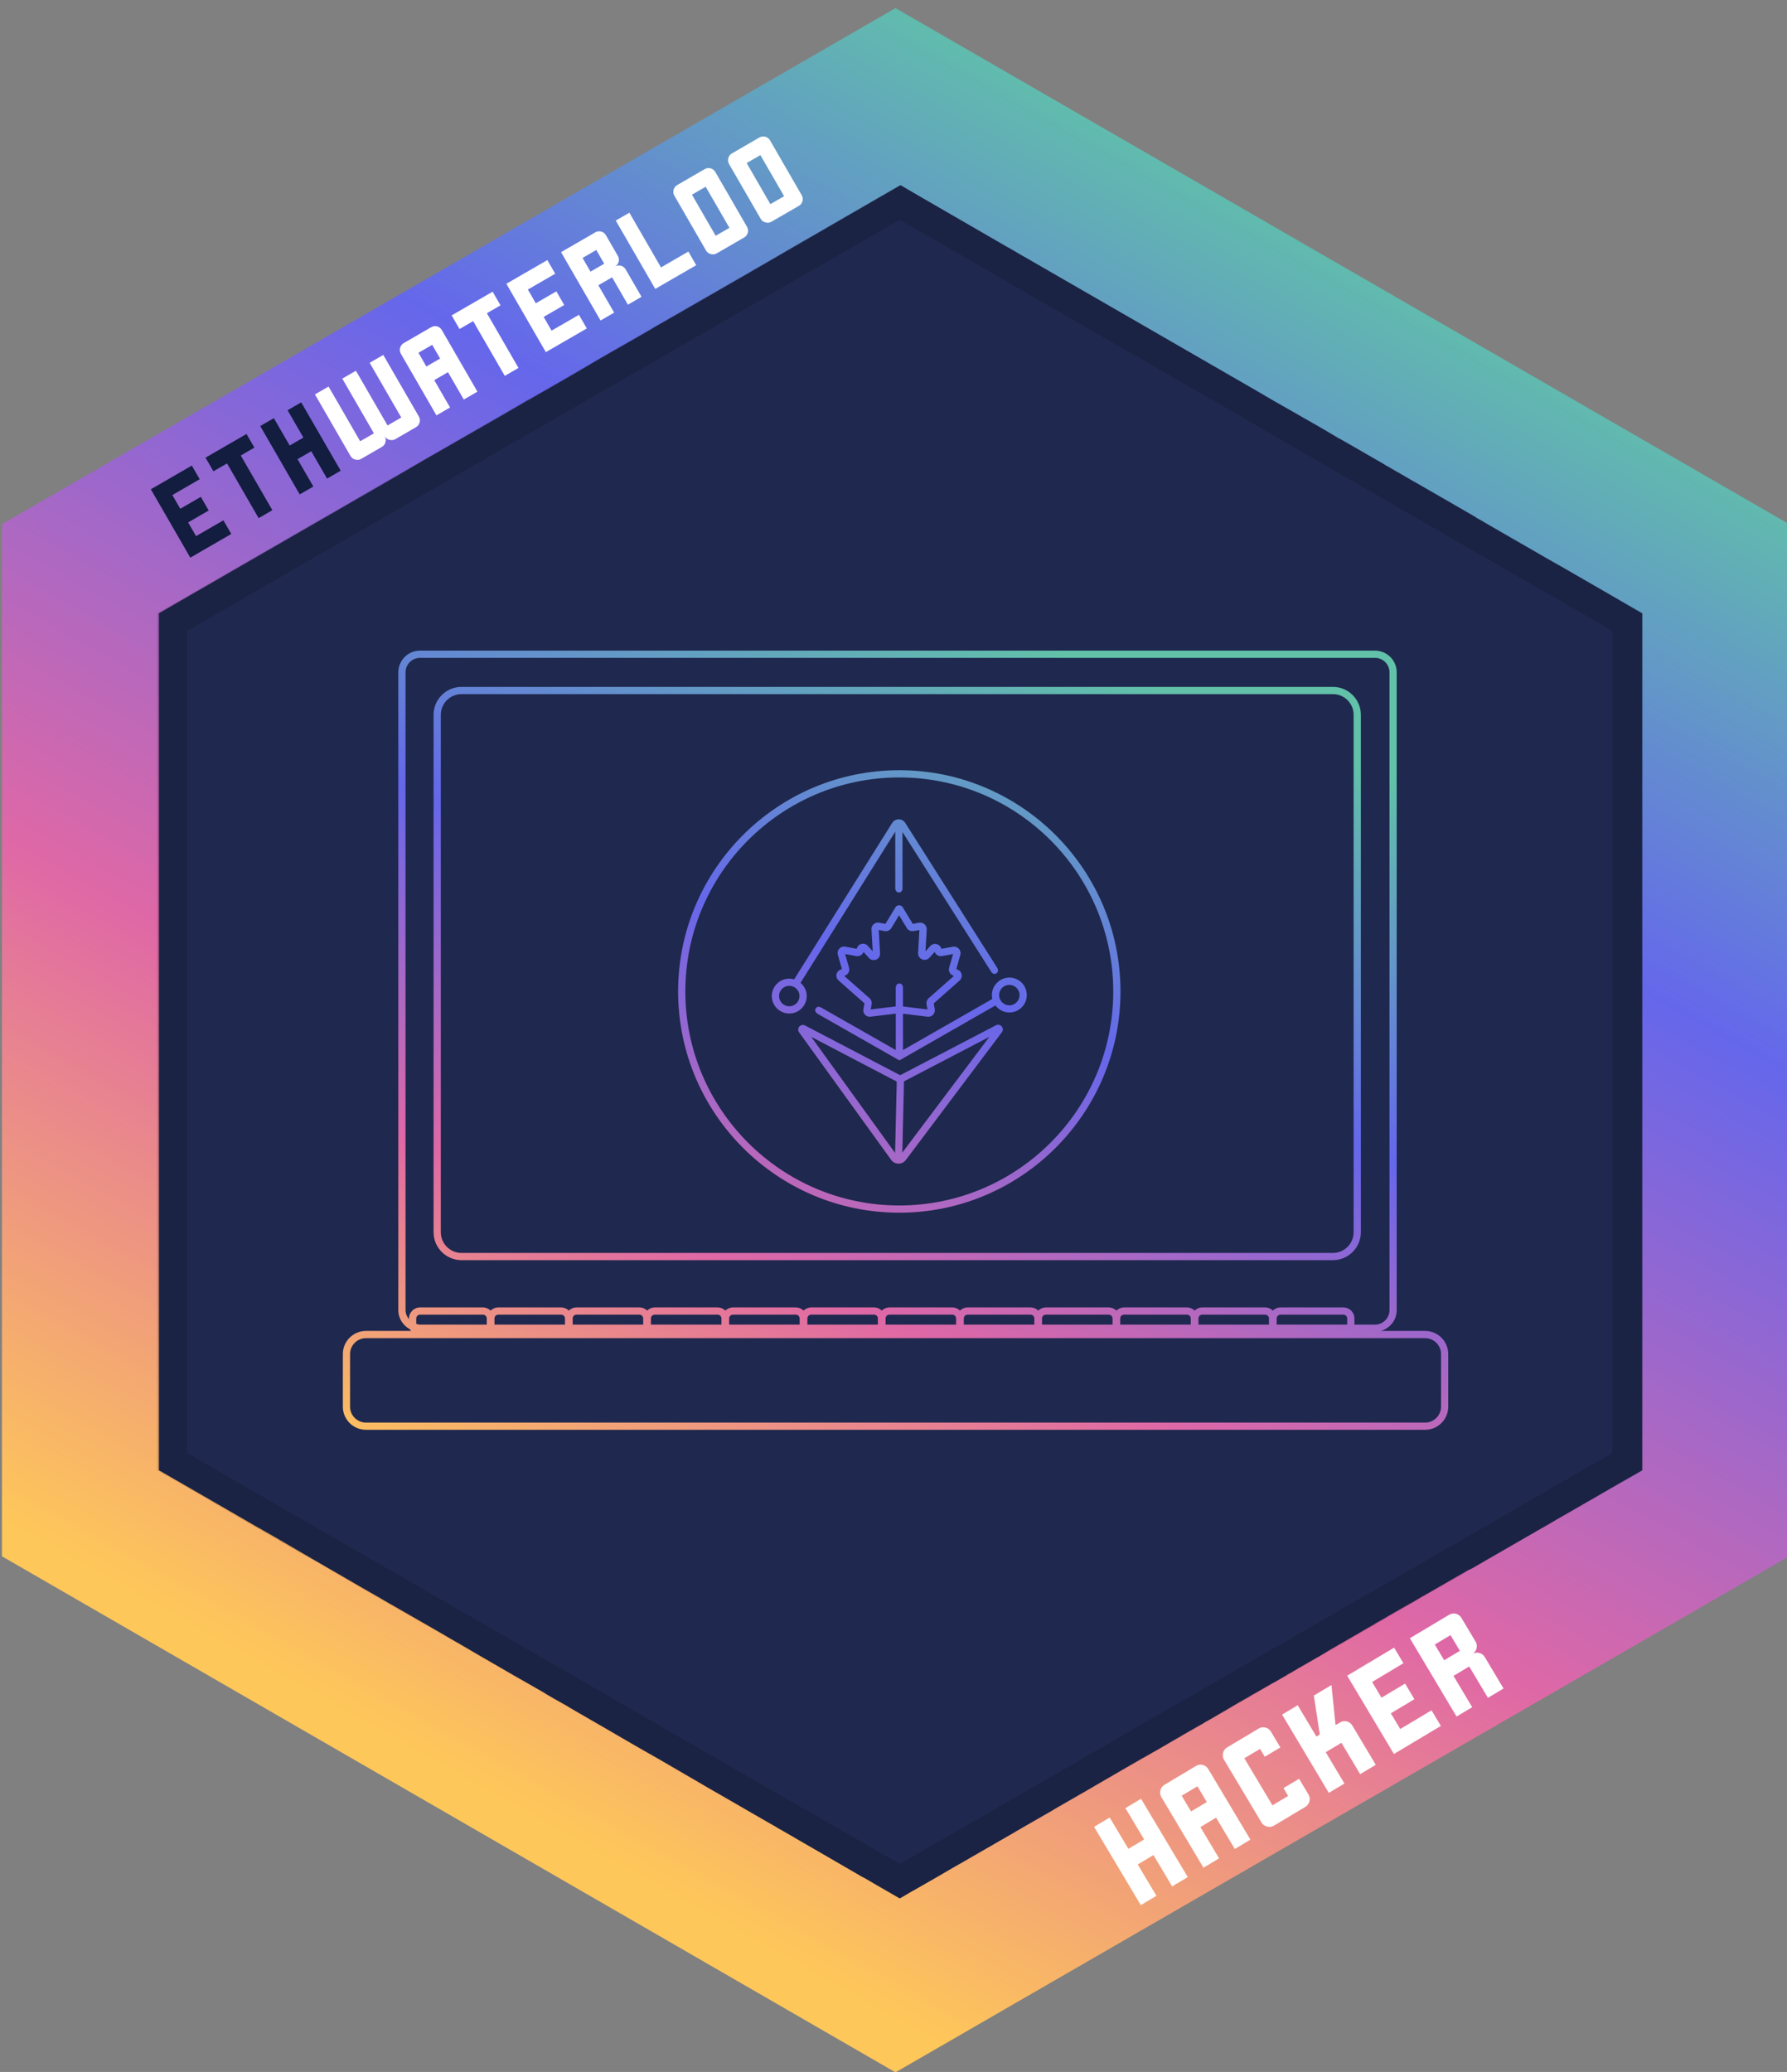
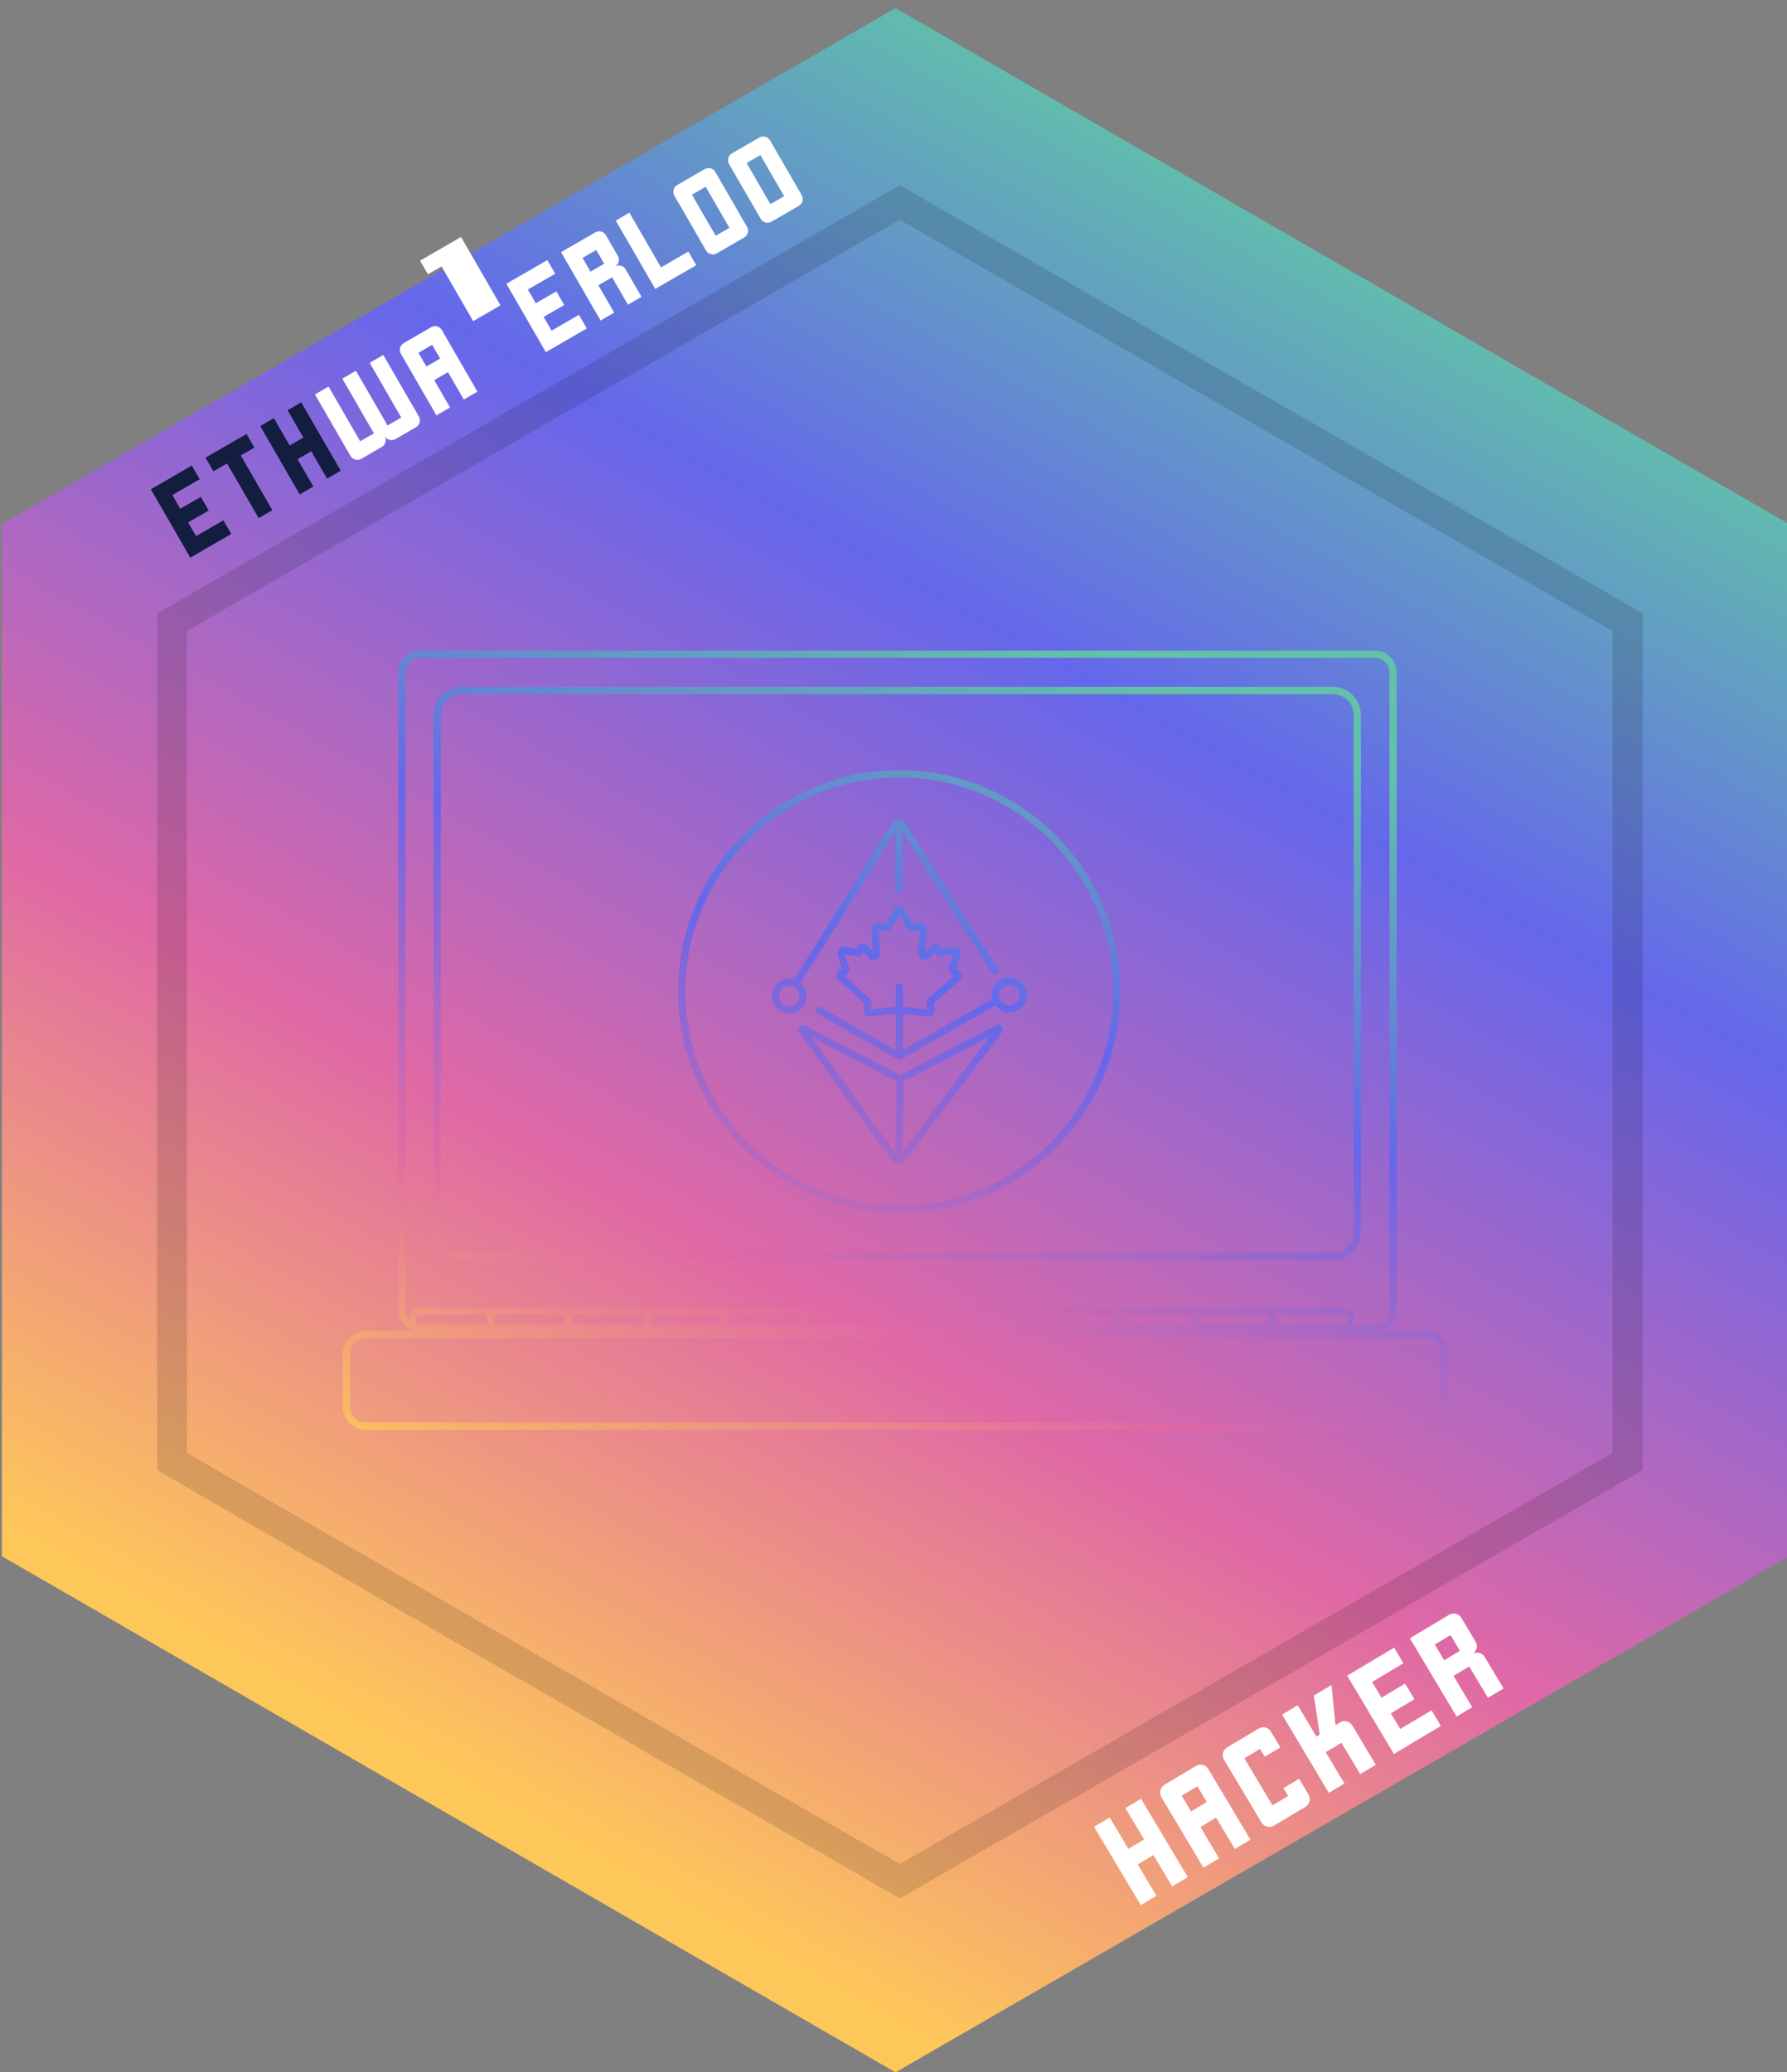
<svg xmlns="http://www.w3.org/2000/svg" version="1.1" id="Layer_1" x="0px" y="0px" viewBox="0 0 110.837 128.478" style="enable-background:new 0 0 110.837 128.478;" xml:space="preserve">
  <rect x="0" y="0" width="110.837" height="128.478" fill="#808080" stroke="none" />
  <style type="text/css">
	.Drop_x0020_Shadow{fill:none;}
	.Round_x0020_Corners_x0020_2_x0020_pt{fill:#FFFFFF;stroke:#231F20;stroke-miterlimit:10;}
	.Live_x0020_Reflect_x0020_X{fill:none;}
	.Bevel_x0020_Soft{fill:url(#SVGID_1_);}
	.Dusk{fill:#FFFFFF;}
	.Foliage_GS{fill:#FFDD00;}
	.Pompadour_GS{fill-rule:evenodd;clip-rule:evenodd;fill:#44ADE2;}
	.st0{fill:url(#SVGID_2_);}
	.st1{fill:#1F284E;}
	.st2{opacity:0.13;enable-background:new    ;}
	.st3{fill:url(#SVGID_3_);}
	.st4{fill:url(#SVGID_4_);}
	.st5{fill:url(#SVGID_5_);}
	.st6{fill:url(#SVGID_6_);}
	.st7{fill:url(#SVGID_7_);}
	.st8{fill:url(#SVGID_8_);}
	.st9{fill:url(#SVGID_9_);}
	.st10{fill:url(#SVGID_10_);}
	.st11{fill:url(#SVGID_11_);}
	.st12{fill:url(#SVGID_12_);}
	.st13{fill:url(#SVGID_13_);}
	.st14{fill:url(#SVGID_14_);}
	.st15{fill:url(#SVGID_15_);}
	.st16{fill:url(#SVGID_16_);}
	.st17{fill:url(#SVGID_17_);}
	.st18{fill:url(#SVGID_18_);}
	.st19{fill:url(#SVGID_19_);}
	.st20{fill:url(#SVGID_20_);}
	.st21{fill:url(#SVGID_21_);}
	.st22{fill:url(#SVGID_22_);}
	.st23{fill:url(#SVGID_23_);}
	.st24{fill:url(#SVGID_24_);}
	.st25{fill:url(#SVGID_25_);}
	.st26{fill:url(#SVGID_26_);}
	.st27{fill:url(#SVGID_27_);}
	.st28{fill:url(#SVGID_28_);}
	.st29{fill:url(#SVGID_29_);}
	.st30{fill:url(#SVGID_30_);}
	.st31{fill:url(#SVGID_31_);}
	.st32{fill:url(#SVGID_32_);}
	.st33{fill:url(#SVGID_33_);}
	.st34{fill:url(#SVGID_34_);}
	.st35{fill:url(#SVGID_35_);}
	.st36{fill:url(#SVGID_36_);}
	.st37{fill:url(#SVGID_37_);}
	.st38{fill:url(#SVGID_38_);}
	.st39{fill:url(#SVGID_39_);}
	.st40{fill:url(#SVGID_40_);}
	.st41{fill:url(#SVGID_41_);}
	.st42{fill:#121D3F;}
	.st43{fill:#FFFFFF;}
	.st44{fill:url(#SVGID_42_);}
	.st45{fill:url(#SVGID_43_);}
	.st46{fill:url(#SVGID_44_);}
	.st47{fill:url(#SVGID_45_);}
	.st48{fill:url(#SVGID_46_);}
	.st49{fill:url(#SVGID_47_);}
</style>
  <linearGradient id="SVGID_1_" gradientUnits="userSpaceOnUse" x1="-1256.576" y1="106.043" x2="-1255.869" y2="106.751">
    <stop offset="0" style="stop-color:#DEDFE3" />
    <stop offset="0.178" style="stop-color:#DADBDF" />
    <stop offset="0.361" style="stop-color:#CECFD3" />
    <stop offset="0.546" style="stop-color:#B9BCBF" />
    <stop offset="0.732" style="stop-color:#9CA0A2" />
    <stop offset="0.918" style="stop-color:#787D7E" />
    <stop offset="1" style="stop-color:#656B6C" />
  </linearGradient>
  <g>
    <g id="Layer_63_2_">
      <linearGradient id="SVGID_2_" gradientUnits="userSpaceOnUse" x1="20.018" y1="128.061" x2="83.776" y2="13.997">
        <stop offset="0.151" style="stop-color:#FEC759" />
        <stop offset="0.433" style="stop-color:#DF68A6" />
        <stop offset="0.751" style="stop-color:#6567EB" />
        <stop offset="1" style="stop-color:#61C1A9" />
      </linearGradient>
      <polygon class="st0" points="110.97,96.503 55.542,128.503 0.12,96.503 0.12,32.503 55.542,0.503 110.97,32.503       " />
    </g>
-     <path class="st1" d="M101.856,38.031v53.14l-0.01,0.01l-0.68,0.39l-0.74,0.42l-0.66,0.38l-1,0.58l-2.49,1.43l-0.2,0.12   l-1.93,1.11l-2.72,1.57l-0.24,0.13l-0.13,0.05l-0.11,0.07l-2.14,1.23l-0.65,0.37l-0.24,0.14l-0.17,0.1l-0.01,0.01l-0.34,0.19   l-0.3,0.17l-1.05,0.6l-0.04,0.03l-0.72,0.41v0.01l-0.51,0.29l-0.45,0.26l-0.02,0.02h-0.01l-1.07,0.62l-0.16,0.09l-0.31,0.18   l-0.24,0.14l-0.63,0.38l-0.37,0.21l-0.8,0.46l-0.09,0.05l-0.12,0.07l-0.08,0.05l-0.41,0.24l-0.03,0.01l-0.16,0.09v0.01   l-0.78,0.45l-0.06,0.03l-0.12,0.06l-0.02,0.02l-0.04,0.02l-0.9,0.52l-0.11,0.06l-0.16,0.09l-0.13,0.08l-0.05,0.03l-0.3,0.17   l-0.02,0.01l-0.08,0.05l-0.16,0.09h-0.01l-0.71,0.42l-1.01,0.59l-0.45,0.25v0.01l-1.42,0.81l-0.11,0.07l-0.42,0.24l-1.06,0.62   l-0.15,0.08l-0.63,0.36l-0.06,0.03l-1.23,0.71l-1.74,1.01l-0.53,0.31l-0.82,0.47l-0.85,0.49l-0.31,0.18l-0.04,0.03l-2.02,1.16   l-0.01,0.01l-0.3,0.17l-0.13,0.08l-2.24,1.29l-1.04,0.6l-0.25,0.14l-0.21,0.12l-1.01,0.59l-0.96,0.55l-0.56,0.32h-0.01   l-0.32,0.19l-0.48,0.28l-1.42-0.82l-0.77-0.45l-0.08-0.04l-0.03-0.01l-0.24-0.14l-1.5-0.87l-3.02-1.75l-0.35-0.2l-0.16-0.09   l-0.04-0.03l-0.28-0.16l-0.12-0.07l-0.96-0.55l-0.71-0.41l-0.1-0.06l-2.5-1.44l-0.01-0.01l-0.93-0.54l-0.6-0.35l-0.29-0.17   l-0.12-0.07l-0.81-0.47l-0.69-0.39l-0.89-0.51l-0.17-0.1l-0.38-0.22l-1.03-0.6l-1.7-0.98l-0.65-0.38l-0.04-0.03l-0.23-0.13   l-0.39-0.22l-0.2-0.11l-0.29-0.17l-0.19-0.11l-0.14-0.09l-0.01-0.01l-0.07-0.04l-1.03-0.59l-0.74-0.42l-0.02-0.01l-0.55-0.32   l-0.43-0.25l-0.37-0.21l-0.13-0.08l-0.03-0.02l-0.27-0.15l-0.19-0.11l-0.29-0.17l-0.75-0.44l-0.48-0.28l-0.44-0.25l-0.84-0.49   l-2.09-1.2l-0.82-0.47l-0.09-0.05l-0.12-0.07l-0.31-0.18l-0.07-0.04l-0.01-0.01l-0.21-0.12h-0.01l-0.01-0.01l-1.03-0.59   c-0.01-0.01-0.01-0.01-0.02-0.01l-0.05-0.03l-1.81-1.05l-1.02-0.59l-2.11-1.23l-0.29-0.17c0,0-0.01,0-0.02-0.01l-0.28-0.16   l-0.04-0.02l-0.01-0.01l-0.23-0.13l-0.47-0.27h-0.01l-1.33-0.77l-1-0.58l-0.21-0.12l-3.5-2.02l-0.08-0.04l-0.03-0.02v-53.14   l0.93-0.54l13.4-7.73l1.99-1.16l0.1-0.06l4.83-2.77l1.58-0.92l0.17-0.09l1.52-0.87l0.14-0.08l0.78-0.45l0.38-0.22l0.44-0.26   l1.1-0.65l0.52-0.3l1.3-0.74l0.98-0.56l0.69-0.41l1.4-0.8h0.01l0.05-0.03l0.06-0.04l2.4-1.38l1.86-1.07   c0-0.01,0.01-0.01,0.01-0.01l1.39-0.8l0.19-0.11l0.27-0.16l0.11-0.06l0.01-0.01l5.95-3.44l1.44-0.83l1.06,0.62l5.62,3.25h0.01   l0.82,0.48l0.04,0.02l0.66,0.38l1.94,1.12l1.06,0.61l2.67,1.54l1.18,0.68l7.02,4.05l1.04,0.61l1.6,0.91l0.22,0.13l0.48,0.27   l0.87,0.5l0.92,0.55c0,0,0.01,0,0.02,0l0.58,0.33l1.37,0.79l0.8,0.46l0.09,0.06l1.34,0.77l0.22,0.13h0.01l0.09,0.06l0.15,0.08   l0.47,0.27l1.18,0.68l2.13,1.23l0.04,0.03v0.01l0.26,0.14l0.66,0.39l1.46,0.84l1.2,0.69l0.74,0.43l0.78,0.44l0.44,0.25l1.94,1.12   L101.856,38.031z" />
    <path class="st2" d="M98.834,36.271l-0.31-0.171l-0.57-0.329l-0.09-0.051l-1.77-1.029h-0.011l-1.369-0.79   l-2.971-1.71l-3.489-2.011l-1.141-0.659l-1.04-0.601l-0.24-0.14l-1.93-1.11l-1.34-0.769l-1.77-1.02   l-0.14-0.08l-0.23-0.13l-0.87-0.5l-0.24-0.14l-7.83-4.51l-0.87-0.511l-1.01-0.58l-2.76-1.59   l-3.57-2.06l-0.79-0.45l-0.92-0.53l-0.96-0.55l-4.79-2.769l-2.48,1.43l-4.02,2.32l-1.37,0.79l-0.5,0.29   l-5.47,3.149l-3.521,2.03l-4.14,2.39l-1.83,1.05l-1.7,0.981l-0.18,0.1l-1.15,0.67l-4.26,2.45   l-0.36,0.21l-0.279,0.16l-1.431,0.82l-3.569,2.069H19.544l-7.439,4.29l-2.061,1.19l-0.3,0.17V91.161   l0.37,0.22l0.391,0.22l2.189,1.261l0.41,0.239l0.05,0.03l0.25,0.15l0.28,0.16l0.37,0.21l2.529,1.47   l2.341,1.35c0,0,0.01,0,0.019,0l0.51,0.29l0.07,0.051l0.05,0.019h0.03l0.99,0.59l1.58,0.91l1.1,0.64   l1.22,0.7l0.49,0.28l0.559,0.32l0.601,0.34l3.37,1.95l2.09,1.199l0.439,0.261l0.191,0.109h0.01   l0.391,0.22l2.979,1.721l1.3,0.75l0.03,0.02l0.69,0.4l3.739,2.16l0.28,0.16l0.78,0.449l1.66,0.96   l0.27,0.16l0.22,0.12l1.391,0.8h0.01l0.84,0.49l0.24,0.14l0.1,0.061l0.45,0.26l0.13,0.07   l0.021,0.01l0.02,0.01l0.3,0.181l0.091,0.05l0.239,0.13l0.38,0.23l0.52,0.29c0,0,0,0,0,0.011   l0.75,0.43l0.14,0.08l0.54,0.309l0.15,0.08l0.27,0.15l0.25,0.149l0.221,0.131l0.239,0.14l0.03,0.02   l0.03,0.011l0.03,0.019l0.71,0.41l2.3,1.33l0.18,0.1l0.43,0.25l0.23,0.13l0.55-0.319l0.141-0.08   l3.59-2.07l0.59-0.34l0.189-0.11l2.4-1.38l0.19-0.109l0.39-0.231l0.019-0.01l1.57-0.9l0.07-0.04   l1.47-0.85l0.16-0.09l0.33-0.191l0.6-0.35l0.13-0.07l0.271-0.16l0.05-0.03l0.22-0.13l0.13-0.069   l0.75-0.431l0.36-0.21l0.09-0.05l0.91-0.519l0.43-0.25l0.4-0.231l1.36-0.78l0.17-0.1l0.699-0.4   l0.52-0.3l0.02-0.01l0.12-0.07l0.471-0.27l3.22-1.86l0.21-0.12l0.59-0.34l0.13-0.07l0.01-0.01   l0.631-0.359l0.239-0.141l0.21-0.13l0.58-0.33l0.28-0.16l1.03-0.6l0.39-0.22l0.24-0.141l0.09-0.05   l0.1-0.06l0.7-0.4l1.391-0.8l1.399-0.81l0.46-0.26l0.06-0.04l0.43-0.25l0.08-0.04v-0.01l0.25-0.14   l0.01-0.011l0.24-0.14l0.3-0.17l1.27-0.731l1.159-0.67l0.16-0.09l0.141-0.08l0.069-0.04l0.09-0.05   l1.37-0.8l0.21-0.12l0.301-0.17l0.239-0.14l0.86-0.49l0.24-0.16l0.069-0.04l0.131-0.08h0.039   l0.52-0.3l0.03-0.021l0.46-0.26l0.34-0.189l0.54-0.32l0.019-0.01l5.141-2.96l0.05-0.03V38.041   L98.834,36.271z M100.025,90.091l-1.2,0.69l-3.22,1.859l-2.42,1.4l-0.11,0.059l-0.09,0.051l-0.02,0.01   l-0.21,0.12l-0.24,0.14l-0.16,0.101l-0.271,0.149l-0.569,0.33l-0.11,0.061l-0.31,0.18l-0.5,0.29   l-1.141,0.66l-1.14,0.659l-0.67,0.391l-0.03,0.01l-0.09,0.05l-0.07,0.04l-0.14,0.08l-3.47,2l-0.44,0.25   l-0.18,0.101l-0.34,0.199l-0.38,0.221l-0.941,0.54l-0.2,0.119l-0.05,0.03l-0.04,0.021l-0.57,0.33   l-0.21,0.119l-0.51,0.301h-0.01l-0.24,0.14l-0.17,0.1l-0.271,0.15l-0.09,0.05l-3.75,2.16l-0.59,0.34   l-0.21,0.12l-2.3,1.33l-0.18,0.1l-0.42,0.24l-0.33,0.19l-0.46,0.27l-0.141,0.08l-0.08,0.05   l-0.37,0.21l-0.14,0.08l-0.74,0.431l-0.14,0.08l-0.24,0.14l-0.1,0.06l-0.181,0.101l-0.239,0.14   l-0.03,0.021l-0.12,0.069l-0.939,0.53l-0.511,0.3l-0.38,0.22l-0.26,0.15l-0.09,0.05l-2.98,1.721   l-0.22,0.13l-0.309,0.18l-0.15,0.08l-0.811,0.47l-0.069,0.04l-0.62,0.36l-1.02,0.59l-0.609,0.35   l-2.311,1.33l-1.35,0.78l-0.62-0.36l-0.73-0.42l-2.131-1.22l-0.029-0.019l-0.12-0.07l-0.05-0.03   l-0.141-0.08l-0.37-0.21l-0.33-0.189l-0.17-0.101l-0.1-0.06l-0.6-0.34l-0.141-0.08l-0.25-0.15h-0.01   l-0.14-0.08l-0.07-0.04l-0.36-0.2l-0.529-0.31l-0.48-0.28l-0.05-0.029l-0.54-0.311l-0.2-0.11   l-0.09-0.06l-0.14-0.08l-0.67-0.38l-0.101-0.059l-0.02-0.011l-2.931-1.689l-0.489-0.29l-1.591-0.92   l-0.529-0.301l-0.231-0.13l-0.22-0.13l-3.16-1.819l-0.74-0.431l-0.019-0.01l-2.7-1.56l-0.54-0.31   l-0.79-0.46l-0.27-0.15l-0.03-0.01l-0.32-0.19l-0.14-0.08l-3.71-2.15l-0.231-0.13l-0.6-0.34   l-2.41-1.39l-0.68-0.391l-0.681-0.39l-1.069-0.62l-0.311-0.18l-0.29-0.17l-0.12-0.061c0,0,0,0-0.01,0   l-4.75-2.75l-0.59-0.34l-0.63-0.37l-0.68-0.39l-0.08-0.051l-0.03-0.01l-0.39-0.22l-0.4-0.23   l-2.67-1.55V39.121l0.519-0.3l2.66-1.53l0.7-0.41l6.47-3.729l0.351-0.2l2.109-1.21l0.551-0.32   l0.21-0.12l4.769-2.76l0.29-0.17l0.37-0.21l1.88-1.08l0.03-0.019l9.59-5.53l2.269-1.31l3.07-1.77   l1.87-1.08l3.479-2.01l0.801-0.46l1.1-0.63l1.12-0.641l4.62,2.66l0.17,0.1l1.88,1.091l0.26,0.149   l2.92,1.681l2.521,1.449l0.51,0.301l0.91,0.519l1.88,1.08l2.11,1.22l3.199,1.84l0.761,0.44l2.76,1.6   l0.72,0.41l1.17,0.68l0.45,0.271h0.01l0.96,0.55l5.11,2.95l0.04,0.02l0.12,0.07l2.06,1.19   l1.27,0.73l0.519,0.3l1.32,0.761l0.14,0.08l0.37,0.21l1.65,0.949l0.26,0.15l3.54,2.04V90.091z" />
  </g>
  <g>
    <path class="st42" d="M10.69,30.697c0.217,0.376,0.381,0.66,0.491,0.851c0.567-0.328,0.993-0.574,1.276-0.738   c0.218,0.377,0.38,0.658,0.488,0.846c-0.566,0.328-0.992,0.574-1.276,0.738c0.218,0.376,0.382,0.659,0.491,0.851   c0.756-0.436,1.321-0.763,1.697-0.981c0.217,0.376,0.38,0.658,0.488,0.846c-0.752,0.435-1.316,0.761-1.696,0.981   c-0.376,0.217-0.657,0.38-0.845,0.489c-0.109-0.188-0.204-0.352-0.287-0.495   c-0.082-0.142-0.148-0.259-0.202-0.351c-0.245-0.425-0.409-0.708-0.491-0.851c-0.246-0.425-0.409-0.708-0.488-0.846   c-0.246-0.425-0.41-0.708-0.492-0.851C9.6,30.764,9.438,30.482,9.356,30.34c0.425-0.246,0.707-0.409,0.845-0.489   c0.851-0.492,1.417-0.819,1.696-0.981c0.244,0.422,0.407,0.704,0.489,0.846   C11.634,30.151,11.069,30.478,10.69,30.697z" />
    <path class="st42" d="M15.779,27.756c-0.422,0.244-0.704,0.406-0.846,0.488c0.981,1.698,1.635,2.829,1.96,3.393   c-0.425,0.246-0.709,0.41-0.851,0.492c-0.98-1.694-1.633-2.825-1.96-3.393c-0.422,0.243-0.704,0.406-0.846,0.488   c-0.122-0.211-0.224-0.387-0.306-0.529c-0.082-0.142-0.143-0.247-0.183-0.316c1.272-0.735,2.119-1.225,2.541-1.469   C15.507,27.286,15.67,27.568,15.779,27.756z" />
    <path class="st42" d="M18.682,24.95c0.435,0.752,0.761,1.317,0.981,1.696c0.217,0.377,0.38,0.658,0.488,0.846   c0.436,0.755,0.764,1.32,0.981,1.696c-0.376,0.217-0.658,0.38-0.846,0.489   c-0.436-0.755-0.763-1.32-0.981-1.696c-0.375,0.217-0.659,0.381-0.851,0.492   c0.436,0.755,0.764,1.32,0.981,1.696c-0.376,0.217-0.657,0.38-0.846,0.488   c-0.244-0.422-0.447-0.774-0.611-1.058c-0.164-0.284-0.286-0.496-0.369-0.639   c-0.245-0.425-0.408-0.708-0.488-0.846c-0.491-0.851-0.818-1.416-0.981-1.696c0.426-0.246,0.708-0.409,0.846-0.488   c0.489,0.848,0.816,1.413,0.981,1.696c0.426-0.246,0.709-0.41,0.851-0.492c-0.491-0.851-0.818-1.416-0.981-1.696   C18.212,25.221,18.494,25.059,18.682,24.95z" />
    <path class="st43" d="M21.737,28.27c-0.244-0.422-0.55-0.951-0.918-1.587c-0.367-0.637-0.796-1.378-1.285-2.226   c0.188-0.108,0.469-0.272,0.845-0.488c0.435,0.752,1.088,1.883,1.96,3.393c0.192-0.111,0.476-0.275,0.852-0.492   c-0.436-0.755-1.09-1.886-1.961-3.393c0.188-0.108,0.47-0.272,0.846-0.488c0.435,0.752,1.088,1.883,1.961,3.393   c0.191-0.111,0.475-0.275,0.851-0.492c-0.436-0.755-1.089-1.886-1.96-3.393c0.188-0.108,0.469-0.271,0.845-0.488   c0.489,0.848,1.224,2.118,2.203,3.812c0.069,0.119,0.086,0.242,0.052,0.369   c-0.035,0.134-0.11,0.233-0.226,0.3c-0.284,0.164-0.709,0.41-1.276,0.738c-0.115,0.066-0.239,0.082-0.373,0.046   c-0.126-0.034-0.224-0.11-0.293-0.23c0.069,0.119,0.084,0.243,0.047,0.372c-0.032,0.132-0.107,0.231-0.227,0.3   c-0.283,0.164-0.707,0.409-1.27,0.734c-0.119,0.069-0.243,0.084-0.372,0.046   C21.905,28.465,21.805,28.39,21.737,28.27z" />
    <path class="st43" d="M29.612,24.287c-0.188,0.108-0.469,0.271-0.845,0.488c-0.217-0.376-0.544-0.941-0.981-1.696   c-0.189,0.108-0.472,0.273-0.852,0.492c0.218,0.376,0.544,0.941,0.981,1.696c-0.188,0.109-0.469,0.271-0.845,0.489   c-0.184-0.318-0.461-0.798-0.83-1.438c-0.154-0.265-0.344-0.595-0.572-0.989   c-0.231-0.398-0.498-0.862-0.805-1.392c-0.066-0.115-0.081-0.238-0.046-0.372c0.034-0.127,0.11-0.226,0.23-0.294   c0.375-0.217,0.94-0.544,1.696-0.981c0.114-0.066,0.237-0.083,0.368-0.052c0.129,0.039,0.228,0.114,0.294,0.23   C27.897,21.32,28.633,22.593,29.612,24.287z M27.298,22.233c-0.021-0.034-0.049-0.083-0.087-0.149   c-0.091-0.156-0.226-0.391-0.405-0.701c-0.188,0.108-0.472,0.273-0.851,0.492   c0.108,0.188,0.272,0.472,0.491,0.851C26.639,22.614,26.922,22.45,27.298,22.233z" />
-     <path class="st43" d="M31.044,18.934c-0.422,0.244-0.703,0.406-0.845,0.488c0.981,1.698,1.635,2.829,1.96,3.393   c-0.425,0.246-0.709,0.41-0.851,0.492c-0.981-1.694-1.633-2.825-1.961-3.393   c-0.422,0.243-0.703,0.406-0.846,0.488c-0.121-0.211-0.223-0.387-0.305-0.529   c-0.083-0.142-0.144-0.247-0.184-0.316c1.272-0.735,2.12-1.225,2.542-1.469   C30.773,18.464,30.936,18.746,31.044,18.934z" />
+     <path class="st43" d="M31.044,18.934c-0.422,0.244-0.703,0.406-0.845,0.488c-0.425,0.246-0.709,0.41-0.851,0.492c-0.981-1.694-1.633-2.825-1.961-3.393   c-0.422,0.243-0.703,0.406-0.846,0.488c-0.121-0.211-0.223-0.387-0.305-0.529   c-0.083-0.142-0.144-0.247-0.184-0.316c1.272-0.735,2.12-1.225,2.542-1.469   C30.773,18.464,30.936,18.746,31.044,18.934z" />
    <path class="st43" d="M32.741,17.954c0.217,0.376,0.381,0.66,0.491,0.851c0.567-0.328,0.993-0.574,1.276-0.738   c0.218,0.377,0.381,0.658,0.488,0.846c-0.566,0.328-0.992,0.574-1.276,0.738c0.218,0.376,0.382,0.659,0.491,0.851   c0.756-0.436,1.321-0.763,1.697-0.981c0.217,0.376,0.381,0.658,0.488,0.846c-0.751,0.434-1.316,0.761-1.696,0.981   c-0.375,0.217-0.657,0.38-0.845,0.488c-0.108-0.188-0.204-0.352-0.286-0.495   c-0.082-0.142-0.149-0.259-0.203-0.351c-0.245-0.425-0.409-0.708-0.491-0.851c-0.246-0.425-0.409-0.708-0.488-0.846   c-0.246-0.425-0.41-0.708-0.492-0.851c-0.243-0.422-0.406-0.703-0.488-0.846c0.425-0.246,0.707-0.409,0.845-0.488   c0.851-0.492,1.417-0.819,1.696-0.981c0.244,0.422,0.407,0.704,0.489,0.846   C33.685,17.407,33.12,17.734,32.741,17.954z" />
    <path class="st43" d="M38.144,16.526c0.115-0.066,0.239-0.082,0.372-0.046c0.127,0.034,0.225,0.11,0.293,0.229   c0.218,0.376,0.545,0.941,0.981,1.696c-0.188,0.108-0.469,0.272-0.845,0.488c-0.217-0.376-0.544-0.941-0.981-1.696   c-0.189,0.108-0.472,0.273-0.852,0.492c0.218,0.376,0.544,0.941,0.981,1.696c-0.188,0.108-0.469,0.271-0.845,0.488   c-0.217-0.376-0.544-0.941-0.981-1.696c-0.108-0.188-0.272-0.469-0.488-0.846   c-0.108-0.188-0.245-0.424-0.409-0.707s-0.354-0.613-0.571-0.989c0.188-0.108,0.47-0.272,0.845-0.488   c0.284-0.164,0.71-0.41,1.276-0.738c0.115-0.066,0.238-0.083,0.369-0.051c0.129,0.039,0.228,0.114,0.294,0.229   c0.164,0.284,0.409,0.709,0.737,1.276c0.066,0.115,0.084,0.238,0.053,0.37   C38.334,16.362,38.259,16.46,38.144,16.526z M37.476,16.352c-0.021-0.034-0.049-0.083-0.087-0.149   c-0.091-0.156-0.226-0.391-0.405-0.701c-0.188,0.108-0.472,0.273-0.851,0.492   c0.108,0.188,0.272,0.472,0.491,0.851C36.817,16.732,37.1,16.569,37.476,16.352z" />
    <path class="st43" d="M42.694,15.599c0.244,0.422,0.406,0.703,0.488,0.846c-0.847,0.49-1.412,0.816-1.696,0.981   c-0.314,0.182-0.524,0.304-0.632,0.366s-0.178,0.103-0.213,0.123c-0.613-1.062-1.125-1.945-1.531-2.65   c-0.408-0.706-0.714-1.235-0.918-1.588c0.426-0.246,0.707-0.408,0.845-0.488c0.98,1.695,1.633,2.825,1.961,3.393   C41.752,16.143,42.318,15.816,42.694,15.599z" />
    <path class="st43" d="M44.369,10.666c0.436,0.756,1.09,1.887,1.96,3.393c0.069,0.119,0.086,0.242,0.053,0.368   c-0.036,0.134-0.111,0.233-0.227,0.3c-0.379,0.22-0.944,0.546-1.696,0.981   c-0.118,0.069-0.242,0.084-0.372,0.046c-0.131-0.031-0.231-0.106-0.299-0.226   c-0.164-0.284-0.41-0.709-0.738-1.276c-0.135-0.233-0.303-0.525-0.505-0.874   c-0.206-0.356-0.445-0.77-0.718-1.242c-0.066-0.115-0.082-0.238-0.047-0.372c0.035-0.127,0.111-0.225,0.23-0.294   c0.376-0.217,0.941-0.544,1.696-0.981c0.115-0.066,0.238-0.083,0.369-0.052   C44.203,10.476,44.302,10.551,44.369,10.666z M44.389,14.619c0.192-0.111,0.477-0.275,0.852-0.492   c-0.021-0.038-0.055-0.094-0.096-0.166c-0.307-0.529-0.765-1.323-1.376-2.381   c-0.188,0.108-0.472,0.273-0.851,0.492c0.163,0.283,0.408,0.707,0.734,1.272   C43.816,13.627,44.062,14.052,44.389,14.619z" />
    <path class="st43" d="M47.761,8.705c0.436,0.756,1.09,1.887,1.96,3.393c0.069,0.119,0.086,0.242,0.053,0.369   c-0.036,0.134-0.111,0.233-0.227,0.299c-0.379,0.219-0.944,0.546-1.696,0.981   c-0.118,0.069-0.242,0.084-0.372,0.045c-0.131-0.031-0.231-0.106-0.299-0.226   c-0.164-0.284-0.41-0.709-0.738-1.276c-0.135-0.233-0.303-0.525-0.505-0.874   c-0.206-0.356-0.445-0.77-0.718-1.242c-0.066-0.115-0.082-0.238-0.046-0.372   c0.034-0.127,0.11-0.225,0.229-0.293c0.376-0.217,0.941-0.544,1.696-0.981c0.115-0.066,0.238-0.083,0.369-0.051   C47.596,8.515,47.695,8.59,47.761,8.705z M47.782,12.658c0.192-0.111,0.477-0.275,0.852-0.492   c-0.021-0.038-0.055-0.094-0.096-0.166c-0.307-0.529-0.765-1.323-1.376-2.381   c-0.188,0.108-0.472,0.273-0.851,0.492c0.163,0.283,0.408,0.707,0.734,1.272   C47.208,11.666,47.455,12.091,47.782,12.658z" />
  </g>
  <g>
    <linearGradient id="SVGID_3_" gradientUnits="userSpaceOnUse" x1="41.945" y1="98.086" x2="63.957" y2="39.837">
      <stop offset="0" style="stop-color:#FEC759" />
      <stop offset="0.316" style="stop-color:#DF68A6" />
      <stop offset="0.645" style="stop-color:#6567EB" />
      <stop offset="1" style="stop-color:#61C1A9" />
    </linearGradient>
    <path class="st3" d="M55.778,75.198c7.565,0,13.719-6.154,13.719-13.719s-6.154-13.719-13.719-13.719   s-13.719,6.154-13.719,13.719S48.214,75.198,55.778,75.198z M55.778,48.209c7.317,0,13.27,5.953,13.27,13.27   c0,7.317-5.953,13.271-13.27,13.271s-13.27-5.953-13.27-13.271C42.508,54.162,48.461,48.209,55.778,48.209z" />
    <linearGradient id="SVGID_4_" gradientUnits="userSpaceOnUse" x1="40.971" y1="97.718" x2="62.983" y2="39.469">
      <stop offset="0" style="stop-color:#FEC759" />
      <stop offset="0.316" style="stop-color:#DF68A6" />
      <stop offset="0.645" style="stop-color:#6567EB" />
      <stop offset="1" style="stop-color:#61C1A9" />
    </linearGradient>
    <path class="st4" d="M48.954,62.847c0.597,0,1.083-0.486,1.083-1.083c0-0.33-0.152-0.623-0.385-0.821l5.876-9.372   v3.562h0.009c0.01,0.116,0.1,0.209,0.218,0.209c0.118,0,0.209-0.093,0.218-0.209h0.003v-0.007   c0-0.004,0.004-0.006,0.004-0.009s-0.004-0.006-0.004-0.009v-3.514l5.526,8.704l0.007-0.005   c0.041,0.056,0.098,0.098,0.172,0.098c0.124,0,0.225-0.101,0.225-0.225c0-0.039-0.024-0.067-0.041-0.099   l0.015-0.009l-5.739-9.039c-0.089-0.134-0.237-0.214-0.398-0.214c-0.001,0-0.001,0-0.002,0   c-0.162,0.001-0.311,0.082-0.401,0.22l-6.086,9.707c-0.096-0.028-0.196-0.048-0.302-0.048   c-0.597,0-1.083,0.486-1.083,1.083C47.871,62.361,48.357,62.847,48.954,62.847z M48.954,61.13   c0.35,0,0.634,0.285,0.634,0.634s-0.285,0.634-0.634,0.634S48.32,62.114,48.32,61.764S48.604,61.13,48.954,61.13z" />
    <linearGradient id="SVGID_5_" gradientUnits="userSpaceOnUse" x1="43.378" y1="98.628" x2="65.39" y2="40.379">
      <stop offset="0" style="stop-color:#FEC759" />
      <stop offset="0.316" style="stop-color:#DF68A6" />
      <stop offset="0.645" style="stop-color:#6567EB" />
      <stop offset="1" style="stop-color:#61C1A9" />
    </linearGradient>
    <path class="st5" d="M61.519,61.705c0,0.083,0.011,0.162,0.029,0.239l-5.541,3.169v-2.253l1.526,0.185   c0.127,0.015,0.255-0.031,0.343-0.124c0.088-0.093,0.126-0.224,0.103-0.35l-0.065-0.352l1.601-1.414   c0.104-0.092,0.153-0.23,0.132-0.367c-0.022-0.138-0.112-0.253-0.24-0.307l-0.094-0.04l0.25-0.877   c0.039-0.135,0.005-0.278-0.089-0.382c-0.095-0.104-0.234-0.151-0.372-0.126l-0.713,0.13   c-0.034-0.136-0.135-0.244-0.272-0.287c-0.152-0.047-0.313-0.003-0.419,0.115l-0.296,0.327l0.077-1.353   c0.007-0.124-0.043-0.243-0.136-0.326c-0.093-0.083-0.218-0.117-0.34-0.095l-0.39,0.071l-0.652-1.078   l-0.047-0.029c-0.13-0.079-0.286-0.051-0.366,0.066l-0.63,1.041l-0.4-0.073   c-0.12-0.021-0.241,0.012-0.333,0.093c-0.091,0.081-0.14,0.197-0.133,0.319l0.077,1.363l-0.308-0.341   c-0.104-0.116-0.262-0.159-0.411-0.113c-0.14,0.043-0.241,0.156-0.27,0.297l-0.725-0.132   c-0.135-0.025-0.272,0.022-0.364,0.123c-0.092,0.102-0.125,0.242-0.087,0.374l0.254,0.89l-0.106,0.045   c-0.125,0.054-0.213,0.166-0.235,0.301c-0.021,0.135,0.026,0.269,0.129,0.359l1.611,1.423l-0.067,0.363   c-0.023,0.123,0.015,0.252,0.101,0.343c0.075,0.08,0.18,0.125,0.289,0.125c0.016,0,0.032-0.001,0.047-0.003   l1.572-0.191v2.258l-4.668-2.657l-0.006,0.011c-0.032-0.017-0.06-0.041-0.099-0.041   c-0.124,0-0.225,0.101-0.225,0.225c0,0.082,0.051,0.141,0.117,0.18l-0.008,0.014l5.114,2.911l5.956-3.406   c0.198,0.263,0.509,0.436,0.863,0.436c0.597,0,1.083-0.486,1.083-1.083c0-0.597-0.486-1.083-1.083-1.083   C62.005,60.623,61.519,61.108,61.519,61.705z M54.004,62.594l0.059-0.322c0.025-0.136-0.024-0.277-0.127-0.368   l-1.571-1.387l0.072-0.031c0.182-0.078,0.279-0.281,0.225-0.472l-0.243-0.853l0.695,0.126   c0.106,0.019,0.216-0.006,0.303-0.069c0.065-0.047,0.114-0.114,0.141-0.189l0.339,0.375   c0.114,0.126,0.289,0.165,0.446,0.1c0.157-0.066,0.252-0.218,0.242-0.388l-0.082-1.446l0.37,0.067   c0.161,0.029,0.325-0.045,0.409-0.185l0.482-0.797l0.479,0.792c0.086,0.142,0.255,0.218,0.418,0.188l0.364-0.066   l-0.081,1.422c-0.01,0.173,0.087,0.329,0.248,0.396c0.161,0.067,0.339,0.027,0.456-0.102l0.325-0.359   c0.028,0.075,0.077,0.141,0.142,0.188c0.089,0.065,0.202,0.091,0.31,0.071l0.686-0.125l-0.241,0.846   c-0.056,0.195,0.043,0.403,0.229,0.482l0.065,0.028l-1.567,1.384c-0.105,0.093-0.155,0.237-0.13,0.376   l0.059,0.317l-1.52-0.185v-1.197c0-0.002,0.002-0.003,0.002-0.004c0-0.002-0.002-0.003-0.002-0.004v-0.017   h-0.007c-0.012-0.113-0.1-0.204-0.217-0.204c-0.116,0-0.204,0.091-0.216,0.204h-0.009v0.021   c0,0-0,0-0,0.001s0,0,0,0.001v1.197L54.004,62.594z M62.602,61.071   c0.35,0,0.634,0.285,0.634,0.634c0,0.35-0.284,0.634-0.634,0.634c-0.35,0-0.634-0.285-0.634-0.634   C61.968,61.356,62.252,61.071,62.602,61.071z" />
    <linearGradient id="SVGID_6_" gradientUnits="userSpaceOnUse" x1="42.79" y1="98.406" x2="64.802" y2="40.157">
      <stop offset="0" style="stop-color:#FEC759" />
      <stop offset="0.316" style="stop-color:#DF68A6" />
      <stop offset="0.645" style="stop-color:#6567EB" />
      <stop offset="1" style="stop-color:#61C1A9" />
    </linearGradient>
    <path class="st6" d="M61.772,63.576l-5.941,3.096l-5.898-3.083c-0.12-0.063-0.266-0.035-0.354,0.067   c-0.089,0.102-0.095,0.251-0.016,0.36l5.712,7.908c0.106,0.146,0.27,0.231,0.45,0.233c0.002,0,0.004,0,0.006,0   c0.178,0,0.341-0.081,0.449-0.224l5.96-7.925c0.082-0.109,0.078-0.258-0.011-0.363   C62.04,63.541,61.894,63.512,61.772,63.576z M49.926,63.754L49.926,63.754c0,0,0,0,0,0.001   L49.926,63.754z M50.318,64.296l5.302,2.772l-0.103,4.425L50.318,64.296z M55.966,71.47l0.103-4.416l5.293-2.758   L55.966,71.47z" />
    <linearGradient id="SVGID_7_" gradientUnits="userSpaceOnUse" x1="44.234" y1="98.951" x2="66.246" y2="40.702">
      <stop offset="0" style="stop-color:#FEC759" />
      <stop offset="0.316" style="stop-color:#DF68A6" />
      <stop offset="0.645" style="stop-color:#6567EB" />
      <stop offset="1" style="stop-color:#61C1A9" />
    </linearGradient>
    <path class="st7" d="M88.392,82.529h-2.743c0.564-0.16,0.981-0.674,0.981-1.289V41.69   c0-0.742-0.603-1.345-1.345-1.345H26.05c-0.742,0-1.345,0.603-1.345,1.345v39.551c0,0.514,0.293,0.956,0.718,1.182   c0.017,0.04,0.048,0.071,0.072,0.106h-2.797c-0.791,0-1.434,0.643-1.434,1.434v3.263   c0,0.791,0.643,1.434,1.434,1.434H88.392c0.791,0,1.434-0.643,1.434-1.434v-3.263   C89.826,83.173,89.183,82.529,88.392,82.529z M83.559,82.137h-4.373v-0.381c0-0.13,0.106-0.236,0.236-0.236h3.901   c0.13,0,0.236,0.106,0.236,0.236V82.137z M78.707,82.137h-4.373v-0.381c0-0.13,0.106-0.236,0.236-0.236h3.901   c0.13,0,0.236,0.106,0.236,0.236V82.137z M73.855,82.137H69.482v-0.381c0-0.13,0.106-0.236,0.236-0.236h3.901   c0.13,0,0.236,0.106,0.236,0.236V82.137z M69.004,82.137h-4.373v-0.381c0-0.13,0.106-0.236,0.236-0.236h3.901   c0.13,0,0.236,0.106,0.236,0.236V82.137z M64.152,82.137h-4.373v-0.381c0-0.13,0.106-0.236,0.236-0.236h3.902   c0.13,0,0.236,0.106,0.236,0.236V82.137z M59.3,82.137h-4.373v-0.381c0-0.13,0.106-0.236,0.236-0.236h3.901   c0.13,0,0.236,0.106,0.236,0.236V82.137z M54.449,82.137h-4.373v-0.381c0-0.13,0.106-0.236,0.236-0.236h3.901   c0.13,0,0.236,0.106,0.236,0.236V82.137z M49.597,82.137h-4.373v-0.381c0-0.13,0.106-0.236,0.236-0.236h3.901   c0.13,0,0.236,0.106,0.236,0.236V82.137z M44.745,82.137h-4.373v-0.381c0-0.13,0.106-0.236,0.236-0.236h3.902   c0.13,0,0.236,0.106,0.236,0.236V82.137z M39.893,82.137h-4.373v-0.381c0-0.13,0.106-0.236,0.236-0.236h3.901   c0.13,0,0.236,0.106,0.236,0.236V82.137z M35.042,82.137h-4.373v-0.381c0-0.13,0.106-0.236,0.236-0.236h3.902   c0.13,0,0.236,0.106,0.236,0.236V82.137z M30.19,82.137H26.05c-0.083,0-0.157-0.026-0.233-0.047v-0.334   c0-0.13,0.106-0.236,0.236-0.236h3.902c0.13,0,0.236,0.106,0.236,0.236V82.137z M25.154,41.69   c0-0.494,0.402-0.896,0.896-0.896h59.236c0.494,0,0.896,0.402,0.896,0.896v39.551c0,0.494-0.402,0.896-0.896,0.896   h-1.279v-0.381c0-0.377-0.307-0.684-0.684-0.684h-3.901c-0.185,0-0.352,0.075-0.475,0.195   c-0.123-0.12-0.29-0.195-0.475-0.195h-3.901c-0.185,0-0.352,0.075-0.475,0.195   c-0.123-0.12-0.29-0.195-0.475-0.195h-3.901c-0.185,0-0.352,0.075-0.475,0.195   c-0.123-0.12-0.29-0.195-0.475-0.195h-3.901c-0.185,0-0.352,0.075-0.475,0.195   c-0.123-0.12-0.29-0.195-0.475-0.195h-3.902c-0.185,0-0.352,0.075-0.475,0.195   c-0.123-0.12-0.29-0.195-0.475-0.195h-3.901c-0.185,0-0.352,0.075-0.475,0.195   c-0.123-0.12-0.29-0.195-0.475-0.195h-3.901c-0.185,0-0.352,0.075-0.475,0.195   c-0.123-0.12-0.29-0.195-0.475-0.195h-3.901c-0.185,0-0.352,0.075-0.475,0.195   c-0.123-0.12-0.29-0.195-0.475-0.195h-3.902c-0.185,0-0.352,0.075-0.475,0.195   c-0.123-0.12-0.29-0.195-0.475-0.195H35.756c-0.185,0-0.352,0.075-0.475,0.195   c-0.123-0.12-0.29-0.195-0.475-0.195h-3.902c-0.185,0-0.352,0.075-0.475,0.195   c-0.123-0.12-0.29-0.195-0.475-0.195h-3.902c-0.377,0-0.684,0.307-0.684,0.684v0.046   c-0.128-0.155-0.214-0.346-0.214-0.562V41.69z M89.378,87.227c0,0.544-0.442,0.986-0.986,0.986H22.698   c-0.543,0-0.986-0.442-0.986-0.986v-3.263c0-0.543,0.442-0.986,0.986-0.986H88.392   c0.543,0,0.986,0.442,0.986,0.986V87.227z" />
    <linearGradient id="SVGID_8_" gradientUnits="userSpaceOnUse" x1="41.464" y1="97.904" x2="63.475" y2="39.655">
      <stop offset="0" style="stop-color:#FEC759" />
      <stop offset="0.316" style="stop-color:#DF68A6" />
      <stop offset="0.645" style="stop-color:#6567EB" />
      <stop offset="1" style="stop-color:#61C1A9" />
    </linearGradient>
    <path class="st8" d="M28.624,78.141h54.05c0.955,0,1.732-0.777,1.732-1.732V44.325c0-0.955-0.777-1.732-1.732-1.732   H28.624c-0.955,0-1.732,0.777-1.732,1.732v32.085C26.892,77.365,27.669,78.141,28.624,78.141z M27.341,44.325   c0-0.708,0.576-1.283,1.283-1.283h54.05c0.707,0,1.283,0.576,1.283,1.283v32.085c0,0.708-0.576,1.283-1.283,1.283   H28.624c-0.708,0-1.283-0.576-1.283-1.283V44.325z" />
  </g>
  <g>
    <path class="st43" d="M70.772,111.541c0.514,0.86,0.9,1.508,1.16,1.942c0.257,0.432,0.45,0.754,0.578,0.969   c0.517,0.865,0.903,1.514,1.16,1.943c-0.431,0.257-0.753,0.45-0.969,0.579   c-0.516-0.865-0.902-1.513-1.16-1.943c-0.431,0.257-0.756,0.451-0.975,0.582   c0.517,0.865,0.903,1.514,1.16,1.943c-0.431,0.257-0.753,0.45-0.969,0.579   c-0.256-0.43-0.482-0.809-0.676-1.133c-0.194-0.325-0.355-0.595-0.484-0.81   c-0.291-0.487-0.483-0.81-0.578-0.969c-0.582-0.975-0.969-1.622-1.16-1.942c0.487-0.291,0.81-0.484,0.969-0.579   c0.579,0.97,0.966,1.618,1.16,1.942c0.487-0.291,0.812-0.485,0.975-0.582c-0.582-0.975-0.969-1.622-1.16-1.942   C70.234,111.863,70.556,111.67,70.772,111.541z" />
    <path class="st43" d="M77.557,114.075c-0.215,0.128-0.538,0.321-0.969,0.579c-0.256-0.43-0.644-1.078-1.16-1.943   c-0.215,0.128-0.54,0.322-0.975,0.582c0.257,0.431,0.644,1.078,1.16,1.943c-0.215,0.128-0.538,0.321-0.969,0.578   c-0.217-0.364-0.545-0.913-0.982-1.647c-0.182-0.304-0.406-0.681-0.678-1.134   c-0.272-0.456-0.59-0.987-0.951-1.594c-0.079-0.132-0.099-0.275-0.06-0.428   c0.037-0.148,0.124-0.262,0.26-0.343c0.431-0.257,1.078-0.644,1.943-1.161c0.132-0.079,0.273-0.101,0.425-0.066   c0.15,0.041,0.264,0.127,0.343,0.259C75.528,110.676,76.398,112.134,77.557,114.075z M74.85,111.742   c-0.023-0.039-0.058-0.097-0.102-0.171c-0.108-0.181-0.268-0.447-0.48-0.804   c-0.216,0.128-0.541,0.322-0.976,0.582c0.129,0.215,0.323,0.54,0.583,0.975   C74.094,112.193,74.42,111.999,74.85,111.742z" />
    <path class="st43" d="M78.446,108.933c-0.065-0.109-0.163-0.273-0.292-0.487c-0.215,0.129-0.54,0.323-0.975,0.582   c0.389,0.65,0.97,1.623,1.743,2.918c0.22-0.131,0.545-0.325,0.975-0.582c-0.065-0.109-0.163-0.273-0.291-0.486   c0.215-0.128,0.538-0.321,0.969-0.578c0.128,0.214,0.32,0.537,0.578,0.968c0.081,0.136,0.103,0.277,0.066,0.424   c-0.039,0.154-0.125,0.272-0.256,0.35c-0.435,0.26-1.083,0.646-1.943,1.161   c-0.137,0.081-0.279,0.101-0.43,0.059c-0.151-0.034-0.269-0.12-0.35-0.255   c-0.194-0.325-0.484-0.812-0.873-1.463c-0.16-0.268-0.359-0.602-0.598-1.001   c-0.244-0.408-0.527-0.883-0.851-1.423c-0.078-0.132-0.098-0.275-0.059-0.428   c0.036-0.148,0.124-0.262,0.26-0.343c0.431-0.257,1.078-0.644,1.943-1.161c0.132-0.079,0.273-0.101,0.425-0.066   c0.15,0.041,0.264,0.127,0.343,0.259c0.132,0.22,0.325,0.545,0.583,0.975   C79.199,108.483,78.876,108.676,78.446,108.933z" />
    <path class="st43" d="M83.879,107.003c0.323,0.54,0.807,1.35,1.452,2.431c-0.215,0.128-0.538,0.321-0.969,0.578   c-0.257-0.43-0.644-1.078-1.16-1.943c-0.216,0.128-0.541,0.323-0.975,0.582c0.257,0.431,0.644,1.078,1.16,1.943   c-0.215,0.128-0.538,0.322-0.969,0.579c-0.322-0.54-0.725-1.214-1.207-2.022c-0.483-0.809-1.047-1.752-1.691-2.832   c0.215-0.128,0.537-0.321,0.969-0.579c0.256,0.43,0.643,1.077,1.16,1.942c0.048-0.029,0.118-0.071,0.21-0.126   c-0.083-0.54-0.207-1.344-0.369-2.415c0.241-0.144,0.606-0.362,1.093-0.653c0.055,0.55,0.139,1.379,0.252,2.485   c0.06-0.037,0.153-0.092,0.276-0.165c0.132-0.079,0.273-0.101,0.425-0.066   C83.686,106.784,83.8,106.871,83.879,107.003z" />
    <path class="st43" d="M85.104,104.296c0.258,0.431,0.451,0.755,0.582,0.975c0.65-0.388,1.138-0.679,1.463-0.874   c0.258,0.432,0.45,0.754,0.578,0.969c-0.65,0.388-1.138,0.679-1.463,0.874c0.258,0.431,0.451,0.755,0.583,0.975   c0.865-0.517,1.513-0.904,1.943-1.161c0.257,0.431,0.45,0.753,0.578,0.969   c-0.861,0.514-1.509,0.901-1.943,1.161c-0.431,0.257-0.753,0.45-0.969,0.578   c-0.257-0.43-0.449-0.753-0.578-0.969c-0.131-0.22-0.245-0.41-0.342-0.572   c-0.098-0.163-0.178-0.297-0.24-0.402c-0.291-0.487-0.483-0.81-0.578-0.969c-0.291-0.487-0.485-0.812-0.583-0.975   c-0.288-0.483-0.48-0.806-0.577-0.968c0.487-0.291,0.81-0.484,0.968-0.578c0.976-0.583,1.623-0.969,1.943-1.161   c0.289,0.482,0.481,0.806,0.578,0.968C86.186,103.649,85.539,104.036,85.104,104.296z" />
    <path class="st43" d="M91.323,102.558c0.132-0.079,0.275-0.098,0.43-0.059c0.146,0.037,0.261,0.123,0.342,0.259   c0.258,0.431,0.644,1.078,1.161,1.943c-0.216,0.128-0.538,0.321-0.969,0.578   c-0.257-0.43-0.644-1.078-1.16-1.943c-0.216,0.128-0.54,0.323-0.976,0.583c0.258,0.431,0.644,1.078,1.161,1.943   c-0.216,0.128-0.538,0.321-0.969,0.578c-0.257-0.43-0.644-1.078-1.16-1.943   c-0.128-0.215-0.321-0.537-0.578-0.969c-0.129-0.215-0.29-0.484-0.484-0.81s-0.419-0.703-0.676-1.133   c0.215-0.128,0.538-0.321,0.968-0.578c0.325-0.194,0.812-0.485,1.463-0.874c0.132-0.079,0.273-0.101,0.425-0.066   c0.149,0.041,0.264,0.127,0.343,0.259c0.194,0.325,0.485,0.812,0.873,1.462c0.079,0.132,0.102,0.274,0.066,0.425   C91.542,102.365,91.455,102.479,91.323,102.558z M90.549,102.367c-0.023-0.039-0.058-0.097-0.102-0.171   c-0.107-0.181-0.268-0.447-0.48-0.804c-0.215,0.128-0.54,0.323-0.975,0.583c0.129,0.215,0.323,0.54,0.582,0.975   C89.793,102.818,90.118,102.624,90.549,102.367z" />
  </g>
</svg>